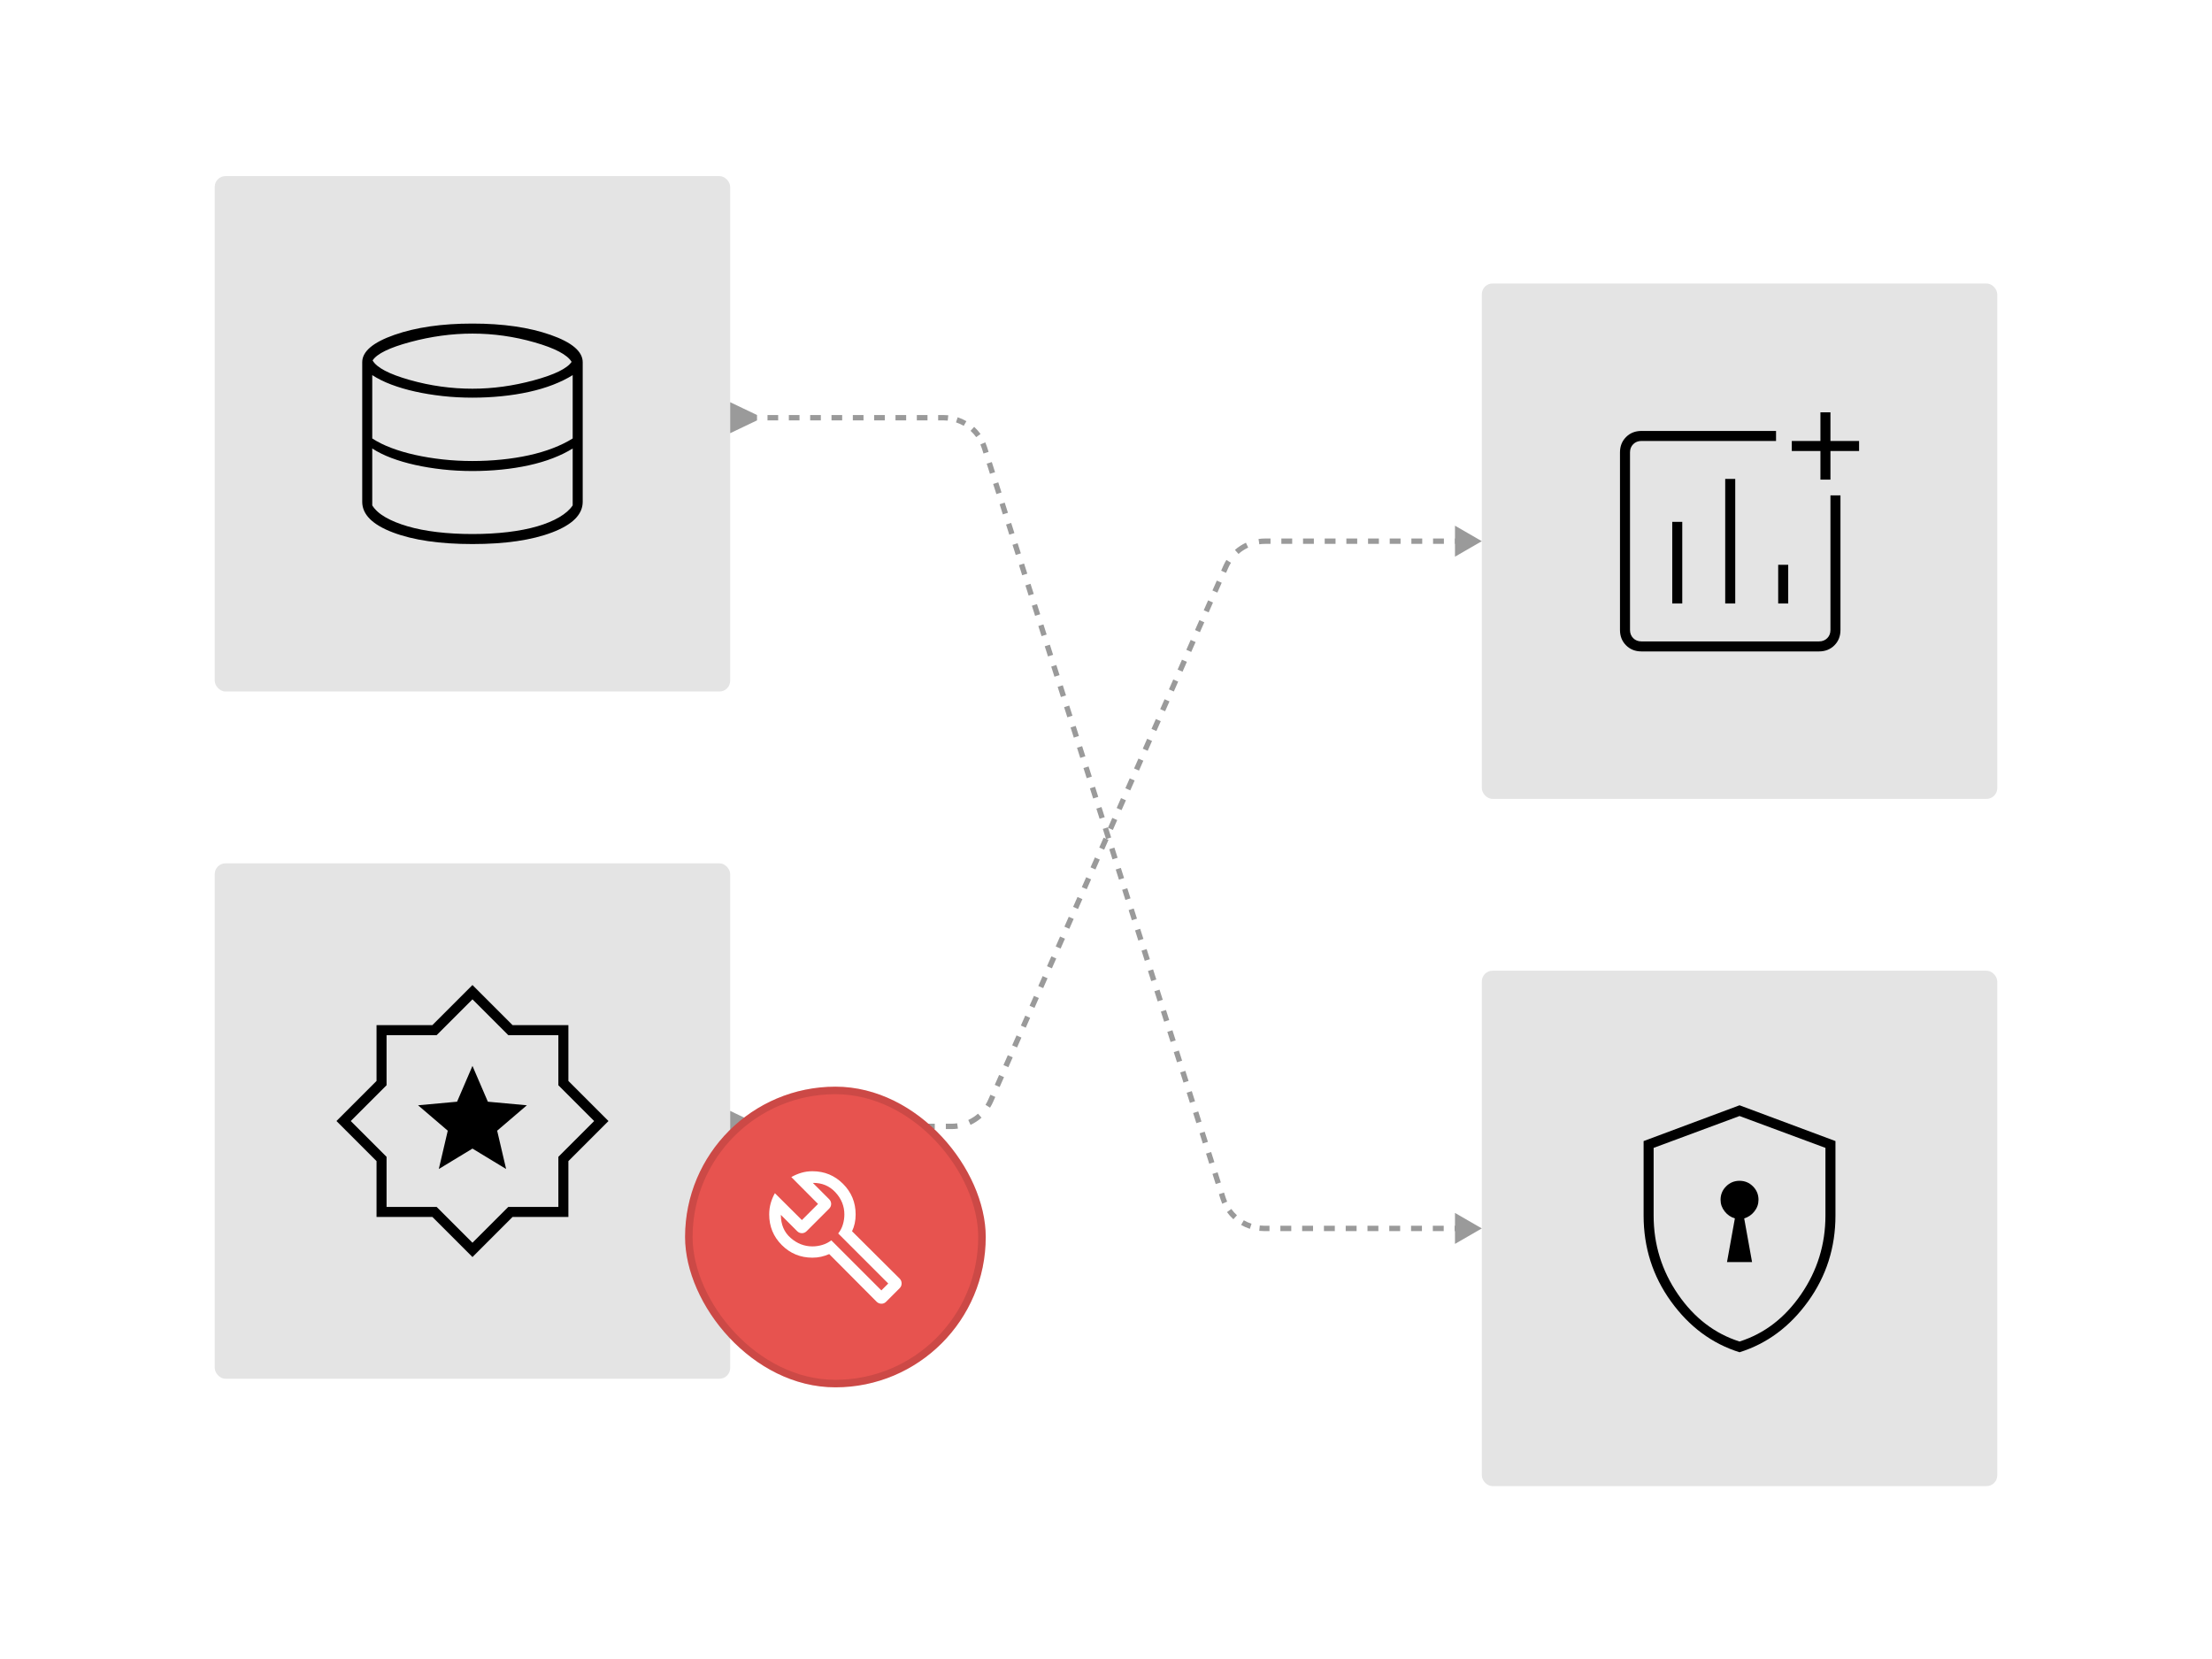
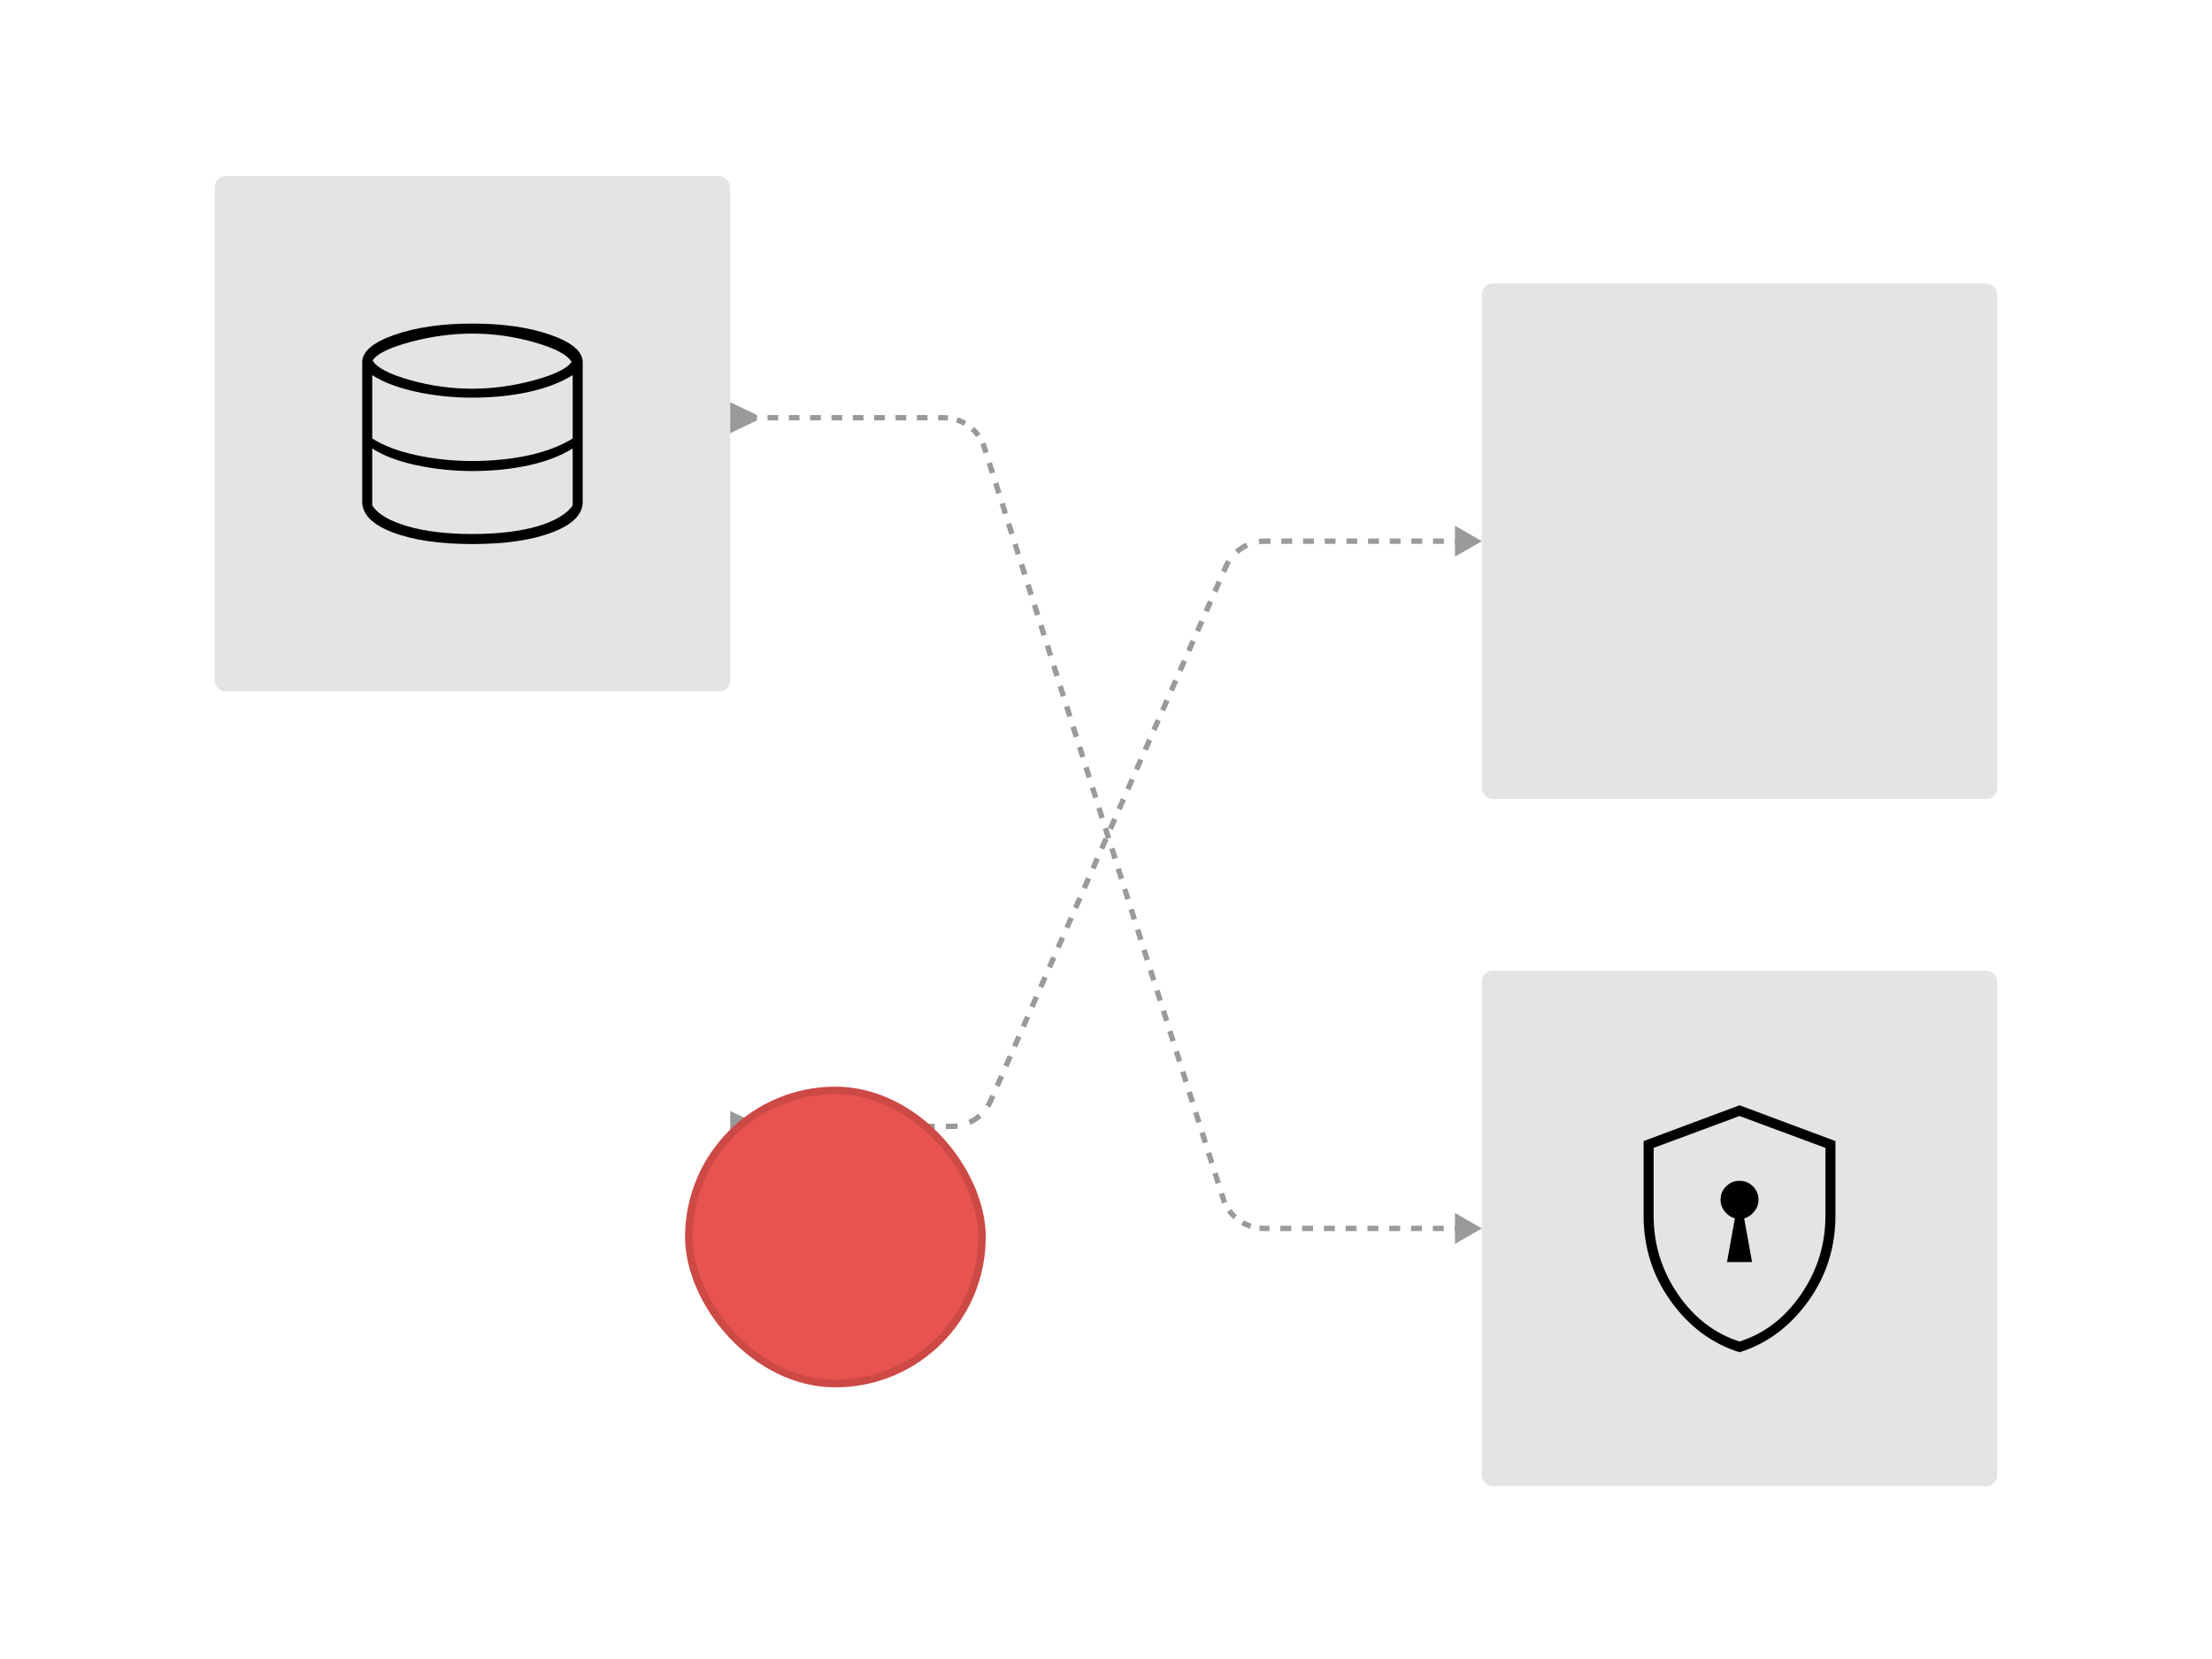
<svg xmlns="http://www.w3.org/2000/svg" width="412" height="309" viewBox="0 0 412 309" fill="none">
  <rect x="40" y="32.8" width="96" height="96" rx="2" fill="#E4E4E4" />
  <mask id="mask0_18638_2873" style="mask-type:alpha" maskUnits="userSpaceOnUse" x="56" y="48" width="64" height="65">
    <rect x="56" y="48.8" width="64" height="64" fill="#D9D9D9" />
  </mask>
  <g mask="url(#mask0_18638_2873)">
    <path d="M88 101.333C81.911 101.333 76.967 100.611 73.167 99.167C69.367 97.722 67.467 95.822 67.467 93.467V67.467C67.467 65.467 69.467 63.767 73.467 62.367C77.467 60.967 82.311 60.267 88 60.267C93.689 60.267 98.533 60.967 102.533 62.367C106.533 63.767 108.533 65.467 108.533 67.467V93.467C108.533 95.822 106.633 97.722 102.833 99.167C99.033 100.611 94.089 101.333 88 101.333ZM88 72.4C91.778 72.4 95.589 71.878 99.433 70.833C103.278 69.789 105.622 68.644 106.467 67.4C105.667 66.067 103.367 64.856 99.567 63.767C95.767 62.678 91.911 62.133 88 62.133C84.178 62.133 80.322 62.656 76.433 63.7C72.544 64.744 70.2 65.889 69.4 67.133C70.156 68.467 72.456 69.678 76.3 70.767C80.144 71.856 84.044 72.4 88 72.4ZM88 85.867C89.822 85.867 91.622 85.778 93.4 85.6C95.178 85.422 96.878 85.156 98.5 84.8C100.122 84.444 101.622 84 103 83.467C104.378 82.933 105.6 82.333 106.667 81.667V69.867C105.6 70.533 104.378 71.133 103 71.667C101.622 72.2 100.122 72.644 98.5 73C96.878 73.356 95.178 73.622 93.4 73.8C91.622 73.978 89.822 74.067 88 74.067C86.089 74.067 84.233 73.967 82.433 73.767C80.633 73.567 78.933 73.289 77.333 72.933C75.733 72.578 74.256 72.144 72.9 71.633C71.544 71.122 70.356 70.533 69.333 69.867V81.667C70.356 82.333 71.544 82.922 72.9 83.433C74.256 83.944 75.733 84.378 77.333 84.733C78.933 85.089 80.633 85.367 82.433 85.567C84.233 85.767 86.089 85.867 88 85.867ZM88 99.467C90.356 99.467 92.556 99.344 94.6 99.1C96.644 98.856 98.467 98.5 100.067 98.033C101.667 97.567 103.033 97 104.167 96.333C105.3 95.667 106.133 94.933 106.667 94.133V83.533C105.6 84.2 104.378 84.8 103 85.333C101.622 85.867 100.122 86.311 98.5 86.667C96.878 87.022 95.178 87.289 93.4 87.467C91.622 87.644 89.822 87.733 88 87.733C86.089 87.733 84.233 87.633 82.433 87.433C80.633 87.233 78.933 86.956 77.333 86.6C75.733 86.244 74.256 85.811 72.9 85.3C71.544 84.789 70.356 84.2 69.333 83.533V94.133C69.867 94.978 70.7 95.722 71.833 96.367C72.967 97.011 74.333 97.567 75.933 98.033C77.533 98.5 79.356 98.856 81.4 99.1C83.445 99.344 85.644 99.467 88 99.467Z" fill="black" />
  </g>
-   <rect x="40" y="160.8" width="96" height="96" rx="2" fill="#E4E4E4" />
  <mask id="mask1_18638_2873" style="mask-type:alpha" maskUnits="userSpaceOnUse" x="56" y="176" width="64" height="65">
-     <rect x="56" y="176.8" width="64" height="64" fill="#D9D9D9" />
-   </mask>
+     </mask>
  <g mask="url(#mask1_18638_2873)">
    <path d="M81.733 217.733L88 213.933L94.267 217.733L92.6 210.6L98.133 205.866L90.867 205.2L88 198.533L85.133 205.2L77.867 205.866L83.4 210.6L81.733 217.733ZM88 234.133L80.533 226.666H70.133V216.266L62.667 208.8L70.133 201.333V190.933H80.533L88 183.466L95.467 190.933H105.867V201.333L113.333 208.8L105.867 216.266V226.666H95.467L88 234.133ZM88 231.466L94.667 224.8H104V215.466L110.667 208.8L104 202.133V192.8H94.667L88 186.133L81.333 192.8H72V202.133L65.333 208.8L72 215.466V224.8H81.333L88 231.466Z" fill="black" />
  </g>
  <rect x="276" y="52.8" width="96" height="96" rx="2" fill="#E4E4E4" />
  <mask id="mask2_18638_2873" style="mask-type:alpha" maskUnits="userSpaceOnUse" x="292" y="68" width="64" height="65">
    <rect x="292" y="68.8" width="64" height="64" fill="#D9D9D9" />
  </mask>
  <g mask="url(#mask2_18638_2873)">
-     <path d="M305.733 121.333C304.578 121.333 303.622 120.955 302.867 120.2C302.111 119.444 301.733 118.489 301.733 117.333V84.266C301.733 83.111 302.111 82.155 302.867 81.4C303.622 80.644 304.578 80.266 305.733 80.266H330.8V82.133H305.733C305.111 82.133 304.6 82.333 304.2 82.733C303.8 83.133 303.6 83.644 303.6 84.266V117.333C303.6 117.955 303.8 118.466 304.2 118.866C304.6 119.266 305.111 119.466 305.733 119.466H338.8C339.422 119.466 339.933 119.266 340.333 118.866C340.733 118.466 340.933 117.955 340.933 117.333V92.266H342.8V117.333C342.8 118.489 342.422 119.444 341.667 120.2C340.911 120.955 339.956 121.333 338.8 121.333H305.733ZM311.467 112.4H313.333V97.2H311.467V112.4ZM321.333 112.4H323.2V89.2H321.333V112.4ZM331.2 112.4H333.067V105.2H331.2V112.4ZM339.067 89.333V84H333.733V82.133H339.067V76.8H340.933V82.133H346.267V84H340.933V89.333H339.067Z" fill="black" />
-   </g>
+     </g>
  <rect x="276" y="180.8" width="96" height="96" rx="2" fill="#E4E4E4" />
  <mask id="mask3_18638_2873" style="mask-type:alpha" maskUnits="userSpaceOnUse" x="292" y="196" width="64" height="65">
    <rect x="292" y="196.8" width="64" height="64" fill="#D9D9D9" />
  </mask>
  <g mask="url(#mask3_18638_2873)">
    <path d="M321.667 235.067H326.333L324.867 226.933C325.622 226.711 326.256 226.278 326.767 225.633C327.278 224.989 327.533 224.267 327.533 223.467C327.533 222.489 327.189 221.656 326.5 220.967C325.811 220.278 324.978 219.933 324 219.933C323.022 219.933 322.189 220.278 321.5 220.967C320.811 221.656 320.467 222.489 320.467 223.467C320.467 224.267 320.722 224.989 321.233 225.633C321.744 226.278 322.378 226.711 323.133 226.933L321.667 235.067ZM324 251.867C318.889 250.267 314.633 247.111 311.233 242.4C307.833 237.689 306.133 232.356 306.133 226.4V212.533L324 205.867L341.867 212.533V226.4C341.867 232.356 340.167 237.689 336.767 242.4C333.367 247.111 329.111 250.267 324 251.867ZM324 249.867C328.622 248.4 332.444 245.467 335.467 241.067C338.489 236.667 340 231.778 340 226.4V213.8L324 207.867L308 213.8V226.4C308 231.778 309.511 236.667 312.533 241.067C315.556 245.467 319.378 248.4 324 249.867Z" fill="black" />
  </g>
  <path d="M141 209.3L136 206.913L136 212.687L141 210.3L141 209.3ZM276 100.8L271 97.913L271 103.687L276 100.8ZM228.313 105.576L228.77 105.777L228.313 105.576ZM235.634 100.8L235.634 100.3L235.634 100.8ZM177.197 209.8L177.197 210.3L177.197 209.8ZM184.519 205.024L184.061 204.822L184.519 205.024ZM139.09 209.8L139.09 210.3L141.15 210.3L141.15 209.8L141.15 209.3L139.09 209.3L139.09 209.8ZM143.21 209.8L143.21 210.3L145.269 210.3L145.269 209.8L145.269 209.3L143.21 209.3L143.21 209.8ZM147.329 209.8L147.329 210.3L149.389 210.3L149.389 209.8L149.389 209.3L147.329 209.3L147.329 209.8ZM151.449 209.8L151.449 210.3L153.509 210.3L153.509 209.8L153.509 209.3L151.449 209.3L151.449 209.8ZM155.569 209.8L155.569 210.3L157.629 210.3L157.629 209.8L157.629 209.3L155.569 209.3L155.569 209.8ZM159.689 209.8L159.689 210.3L161.748 210.3L161.748 209.8L161.748 209.3L159.689 209.3L159.689 209.8ZM163.808 209.8L163.808 210.3L165.868 210.3L165.868 209.8L165.868 209.3L163.808 209.3L163.808 209.8ZM167.928 209.8L167.928 210.3L169.988 210.3L169.988 209.8L169.988 209.3L167.928 209.3L167.928 209.8ZM172.048 209.8L172.048 210.3L174.108 210.3L174.108 209.8L174.108 209.3L172.048 209.3L172.048 209.8ZM176.168 209.8L176.168 210.3L177.197 210.3L177.197 209.8L177.197 209.3L176.168 209.3L176.168 209.8ZM177.197 209.8L177.197 210.3C177.611 210.3 178.02 210.27 178.421 210.211L178.349 209.717L178.278 209.222C177.923 209.273 177.563 209.3 177.197 209.3L177.197 209.8ZM180.558 209.06L180.768 209.514C181.512 209.169 182.203 208.718 182.818 208.176L182.488 207.801L182.157 207.426C181.614 207.904 181.004 208.302 180.348 208.606L180.558 209.06ZM183.979 206.045L184.402 206.31C184.618 205.966 184.81 205.604 184.977 205.225L184.519 205.024L184.061 204.822C183.914 205.157 183.745 205.476 183.555 205.78L183.979 206.045ZM184.519 205.024L184.977 205.225L185.382 204.305L184.924 204.103L184.467 203.902L184.061 204.822L184.519 205.024ZM185.735 202.262L186.193 202.463L187.004 200.621L186.546 200.42L186.089 200.218L185.278 202.06L185.735 202.262ZM187.357 198.578L187.815 198.78L188.626 196.938L188.168 196.737L187.711 196.535L186.9 198.377L187.357 198.578ZM188.979 194.895L189.437 195.096L190.248 193.255L189.79 193.053L189.333 192.852L188.522 194.693L188.979 194.895ZM190.601 191.212L191.059 191.413L191.87 189.572L191.412 189.37L190.955 189.169L190.144 191.01L190.601 191.212ZM192.223 187.528L192.681 187.73L193.492 185.888L193.034 185.687L192.577 185.485L191.766 187.327L192.223 187.528ZM193.845 183.845L194.303 184.047L195.114 182.205L194.656 182.004L194.199 181.802L193.388 183.644L193.845 183.845ZM195.467 180.162L195.925 180.363L196.736 178.522L196.278 178.32L195.821 178.119L195.01 179.96L195.467 180.162ZM197.089 176.479L197.547 176.68L198.358 174.838L197.9 174.637L197.443 174.435L196.632 176.277L197.089 176.479ZM198.711 172.795L199.169 172.997L199.98 171.155L199.522 170.954L199.065 170.752L198.254 172.594L198.711 172.795ZM200.333 169.112L200.791 169.314L201.602 167.472L201.144 167.27L200.687 167.069L199.876 168.911L200.333 169.112ZM201.955 165.429L202.413 165.63L203.224 163.789L202.766 163.587L202.309 163.386L201.498 165.227L201.955 165.429ZM203.577 161.746L204.035 161.947L204.846 160.105L204.388 159.904L203.931 159.702L203.12 161.544L203.577 161.746ZM205.199 158.062L205.657 158.264L206.468 156.422L206.01 156.221L205.553 156.019L204.742 157.861L205.199 158.062ZM206.821 154.379L207.279 154.581L208.09 152.739L207.632 152.537L207.175 152.336L206.364 154.177L206.821 154.379ZM208.443 150.696L208.901 150.897L209.712 149.056L209.254 148.854L208.797 148.653L207.986 150.494L208.443 150.696ZM210.065 147.012L210.523 147.214L211.334 145.372L210.876 145.171L210.419 144.969L209.608 146.811L210.065 147.012ZM211.687 143.329L212.145 143.531L212.956 141.689L212.498 141.488L212.041 141.286L211.23 143.128L211.687 143.329ZM213.309 139.646L213.767 139.847L214.578 138.006L214.12 137.804L213.663 137.603L212.852 139.444L213.309 139.646ZM214.931 135.963L215.389 136.164L216.2 134.323L215.742 134.121L215.285 133.919L214.474 135.761L214.931 135.963ZM216.553 132.279L217.011 132.481L217.822 130.639L217.364 130.438L216.907 130.236L216.096 132.078L216.553 132.279ZM218.175 128.596L218.633 128.798L219.444 126.956L218.986 126.754L218.529 126.553L217.718 128.395L218.175 128.596ZM219.797 124.913L220.255 125.114L221.066 123.273L220.608 123.071L220.151 122.87L219.34 124.711L219.797 124.913ZM221.419 121.23L221.877 121.431L222.688 119.589L222.23 119.388L221.773 119.186L220.962 121.028L221.419 121.23ZM223.041 117.546L223.499 117.748L224.31 115.906L223.852 115.705L223.395 115.503L222.584 117.345L223.041 117.546ZM224.663 113.863L225.121 114.064L225.932 112.223L225.474 112.021L225.017 111.82L224.206 113.661L224.663 113.863ZM226.285 110.18L226.743 110.381L227.554 108.54L227.096 108.338L226.639 108.137L225.828 109.978L226.285 110.18ZM227.907 106.496L228.365 106.698L228.77 105.777L228.313 105.576L227.855 105.374L227.45 106.295L227.907 106.496ZM228.313 105.576L228.77 105.777C228.917 105.443 229.087 105.123 229.277 104.82L228.853 104.555L228.429 104.29C228.214 104.634 228.022 104.996 227.855 105.374L228.313 105.576ZM230.344 102.798L230.675 103.174C231.218 102.695 231.827 102.297 232.484 101.993L232.274 101.54L232.064 101.086C231.32 101.431 230.629 101.881 230.014 102.423L230.344 102.798ZM234.482 100.883L234.554 101.378C234.908 101.326 235.269 101.3 235.634 101.3L235.634 100.8L235.634 100.3C235.221 100.3 234.812 100.33 234.41 100.388L234.482 100.883ZM235.634 100.8L235.634 101.3L236.643 101.3L236.643 100.8L236.643 100.3L235.634 100.3L235.634 100.8ZM238.662 100.8L238.662 101.3L240.68 101.3L240.68 100.8L240.68 100.3L238.662 100.3L238.662 100.8ZM242.698 100.8L242.698 101.3L244.717 101.3L244.717 100.8L244.717 100.3L242.698 100.3L242.698 100.8ZM246.735 100.8L246.735 101.3L248.753 101.3L248.753 100.8L248.753 100.3L246.735 100.3L246.735 100.8ZM250.771 100.8L250.771 101.3L252.79 101.3L252.79 100.8L252.79 100.3L250.771 100.3L250.771 100.8ZM254.808 100.8L254.808 101.3L256.826 101.3L256.826 100.8L256.826 100.3L254.808 100.3L254.808 100.8ZM258.845 100.8L258.845 101.3L260.863 101.3L260.863 100.8L260.863 100.3L258.845 100.3L258.845 100.8ZM262.881 100.8L262.881 101.3L264.899 101.3L264.899 100.8L264.899 100.3L262.881 100.3L262.881 100.8ZM266.918 100.8L266.918 101.3L268.936 101.3L268.936 100.8L268.936 100.3L266.918 100.3L266.918 100.8ZM270.954 100.8L270.954 101.3L272.973 101.3L272.973 100.8L272.973 100.3L270.954 100.3L270.954 100.8Z" fill="#9A9A9A" />
  <path d="M276 228.8L271 231.687L271 225.913L276 228.8ZM141 78.3L136 80.687L136 74.913L141 77.3L141 78.3ZM183.357 83.376L183.833 83.225L183.357 83.376ZM235.436 228.8L235.436 229.3L235.436 228.8ZM227.812 223.223L227.335 223.375L227.812 223.223ZM272.958 228.8L272.958 229.3L270.929 229.3L270.929 228.8L270.929 228.3L272.958 228.3L272.958 228.8ZM268.901 228.8L268.901 229.3L266.873 229.3L266.873 228.8L266.873 228.3L268.901 228.3L268.901 228.8ZM264.845 228.8L264.845 229.3L262.817 229.3L262.817 228.8L262.817 228.3L264.845 228.3L264.845 228.8ZM260.788 228.8L260.788 229.3L258.76 229.3L258.76 228.8L258.76 228.3L260.788 228.3L260.788 228.8ZM256.732 228.8L256.732 229.3L254.704 229.3L254.704 228.8L254.704 228.3L256.732 228.3L256.732 228.8ZM252.675 228.8L252.675 229.3L250.647 229.3L250.647 228.8L250.647 228.3L252.675 228.3L252.675 228.8ZM248.619 228.8L248.619 229.3L246.591 229.3L246.591 228.8L246.591 228.3L248.619 228.3L248.619 228.8ZM244.563 228.8L244.563 229.3L242.534 229.3L242.534 228.8L242.534 228.3L244.563 228.3L244.563 228.8ZM240.506 228.8L240.506 229.3L238.478 229.3L238.478 228.8L238.478 228.3L240.506 228.3L240.506 228.8ZM236.45 228.8L236.45 229.3L235.436 229.3L235.436 228.8L235.436 228.3L236.45 228.3L236.45 228.8ZM235.436 228.8L235.436 229.3C235.135 229.3 234.837 229.284 234.543 229.253L234.595 228.756L234.647 228.259C234.907 228.286 235.17 228.3 235.436 228.3L235.436 228.8ZM232.951 228.405L232.796 228.88C232.225 228.694 231.679 228.448 231.166 228.15L231.417 227.717L231.668 227.285C232.122 227.549 232.603 227.765 233.106 227.93L232.951 228.405ZM230.06 226.725L229.725 227.095C229.284 226.696 228.885 226.25 228.535 225.763L228.941 225.471L229.346 225.179C229.656 225.609 230.008 226.003 230.396 226.355L230.06 226.725ZM228.108 224.011L227.65 224.212C227.531 223.941 227.426 223.661 227.335 223.375L227.812 223.223L228.288 223.072C228.368 223.325 228.461 223.571 228.566 223.811L228.108 224.011ZM227.812 223.223L227.335 223.375L227.035 222.43L227.511 222.278L227.988 222.127L228.288 223.072L227.812 223.223ZM226.91 220.389L226.434 220.54L225.833 218.65L226.31 218.499L226.786 218.347L227.387 220.237L226.91 220.389ZM225.709 216.609L225.232 216.76L224.632 214.871L225.108 214.719L225.585 214.568L226.185 216.457L225.709 216.609ZM224.507 212.829L224.031 212.981L223.43 211.091L223.907 210.939L224.383 210.788L224.984 212.678L224.507 212.829ZM223.306 209.05L222.829 209.201L222.229 207.311L222.705 207.16L223.182 207.008L223.782 208.898L223.306 209.05ZM222.104 205.27L221.628 205.421L221.027 203.532L221.504 203.38L221.98 203.229L222.581 205.119L222.104 205.27ZM220.903 201.49L220.427 201.642L219.826 199.752L220.302 199.601L220.779 199.449L221.38 201.339L220.903 201.49ZM219.702 197.711L219.225 197.862L218.624 195.972L219.101 195.821L219.577 195.669L220.178 197.559L219.702 197.711ZM218.5 193.931L218.024 194.083L217.423 192.193L217.899 192.041L218.376 191.89L218.977 193.78L218.5 193.931ZM217.299 190.151L216.822 190.303L216.221 188.413L216.698 188.262L217.174 188.11L217.775 190L217.299 190.151ZM216.097 186.372L215.621 186.523L215.02 184.633L215.496 184.482L215.973 184.33L216.574 186.22L216.097 186.372ZM214.896 182.592L214.419 182.744L213.818 180.854L214.295 180.702L214.771 180.551L215.372 182.441L214.896 182.592ZM213.694 178.812L213.218 178.964L212.617 177.074L213.093 176.923L213.57 176.771L214.171 178.661L213.694 178.812ZM212.493 175.033L212.016 175.184L211.415 173.294L211.892 173.143L212.368 172.992L212.969 174.881L212.493 175.033ZM211.291 171.253L210.815 171.405L210.214 169.515L210.69 169.363L211.167 169.212L211.768 171.102L211.291 171.253ZM210.09 167.474L209.613 167.625L209.012 165.735L209.489 165.584L209.965 165.432L210.566 167.322L210.09 167.474ZM208.888 163.694L208.412 163.845L207.811 161.955L208.287 161.804L208.764 161.653L209.365 163.542L208.888 163.694ZM207.687 159.914L207.21 160.066L206.61 158.176L207.086 158.024L207.563 157.873L208.163 159.763L207.687 159.914ZM206.485 156.135L206.009 156.286L205.408 154.396L205.885 154.245L206.361 154.093L206.962 155.983L206.485 156.135ZM205.284 152.355L204.807 152.506L204.207 150.617L204.683 150.465L205.16 150.314L205.76 152.203L205.284 152.355ZM204.082 148.575L203.606 148.727L203.005 146.837L203.482 146.685L203.958 146.534L204.559 148.424L204.082 148.575ZM202.881 144.796L202.404 144.947L201.804 143.057L202.28 142.906L202.757 142.754L203.357 144.644L202.881 144.796ZM201.679 141.016L201.203 141.167L200.602 139.278L201.079 139.126L201.555 138.975L202.156 140.864L201.679 141.016ZM200.478 137.236L200.001 137.388L199.401 135.498L199.877 135.346L200.354 135.195L200.954 137.085L200.478 137.236ZM199.276 133.457L198.8 133.608L198.199 131.718L198.676 131.567L199.152 131.415L199.753 133.305L199.276 133.457ZM198.075 129.677L197.598 129.828L196.998 127.939L197.474 127.787L197.951 127.636L198.551 129.526L198.075 129.677ZM196.873 125.897L196.397 126.049L195.796 124.159L196.273 124.008L196.749 123.856L197.35 125.746L196.873 125.897ZM195.672 122.118L195.195 122.269L194.595 120.379L195.071 120.228L195.548 120.076L196.148 121.966L195.672 122.118ZM194.47 118.338L193.994 118.49L193.393 116.6L193.87 116.448L194.346 116.297L194.947 118.187L194.47 118.338ZM193.269 114.558L192.793 114.71L192.192 112.82L192.668 112.669L193.145 112.517L193.746 114.407L193.269 114.558ZM192.068 110.779L191.591 110.93L190.99 109.04L191.467 108.889L191.943 108.737L192.544 110.627L192.068 110.779ZM190.866 106.999L190.39 107.151L189.789 105.261L190.265 105.109L190.742 104.958L191.343 106.848L190.866 106.999ZM189.665 103.219L189.188 103.371L188.587 101.481L189.064 101.33L189.54 101.178L190.141 103.068L189.665 103.219ZM188.463 99.44L187.987 99.591L187.386 97.701L187.862 97.55L188.339 97.398L188.94 99.288L188.463 99.44ZM187.262 95.66L186.785 95.812L186.184 93.922L186.661 93.77L187.137 93.619L187.738 95.509L187.262 95.66ZM186.06 91.88L185.584 92.032L184.983 90.142L185.459 89.991L185.936 89.839L186.537 91.729L186.06 91.88ZM184.859 88.101L184.382 88.252L183.781 86.362L184.258 86.211L184.734 86.059L185.335 87.949L184.859 88.101ZM183.657 84.321L183.181 84.473L182.88 83.528L183.357 83.376L183.833 83.225L184.134 84.17L183.657 84.321ZM183.357 83.376L182.88 83.528C182.8 83.275 182.707 83.028 182.602 82.789L183.06 82.588L183.518 82.388C183.637 82.659 183.742 82.938 183.833 83.225L183.357 83.376ZM182.228 81.128L181.822 81.42C181.513 80.991 181.16 80.597 180.772 80.245L181.108 79.874L181.444 79.504C181.884 79.903 182.283 80.349 182.634 80.836L182.228 81.128ZM179.751 78.882L179.5 79.314C179.047 79.051 178.565 78.835 178.062 78.67L178.217 78.195L178.373 77.719C178.943 77.906 179.489 78.151 180.002 78.45L179.751 78.882ZM176.573 77.844L176.521 78.341C176.261 78.314 175.998 78.3 175.733 78.3L175.733 77.8L175.733 77.3C176.033 77.3 176.331 77.316 176.626 77.347L176.573 77.844ZM175.733 77.8L175.733 78.3L174.739 78.3L174.739 77.8L174.739 77.3L175.733 77.3L175.733 77.8ZM172.753 77.8L172.753 78.3L170.766 78.3L170.766 77.8L170.766 77.3L172.753 77.3L172.753 77.8ZM168.78 77.8L168.78 78.3L166.793 78.3L166.793 77.8L166.793 77.3L168.78 77.3L168.78 77.8ZM164.806 77.8L164.806 78.3L162.82 78.3L162.82 77.8L162.82 77.3L164.806 77.3L164.806 77.8ZM160.833 77.8L160.833 78.3L158.846 78.3L158.846 77.8L158.846 77.3L160.833 77.3L160.833 77.8ZM156.86 77.8L156.86 78.3L154.873 78.3L154.873 77.8L154.873 77.3L156.86 77.3L156.86 77.8ZM152.886 77.8L152.886 78.3L150.9 78.3L150.9 77.8L150.9 77.3L152.886 77.3L152.886 77.8ZM148.913 77.8L148.913 78.3L146.927 78.3L146.927 77.8L146.927 77.3L148.913 77.3L148.913 77.8ZM144.94 77.8L144.94 78.3L142.953 78.3L142.953 77.8L142.953 77.3L144.94 77.3L144.94 77.8ZM140.967 77.8L140.967 78.3L138.98 78.3L138.98 77.8L138.98 77.3L140.967 77.3L140.967 77.8Z" fill="#9A9A9A" />
  <g filter="url(#filter0_dddd_18638_2873)">
    <rect x="178" y="126.8" width="56" height="56" rx="28" fill="#E7534F" />
    <rect x="178.7" y="127.5" width="54.6" height="54.6" rx="27.3" stroke="black" stroke-opacity="0.12" stroke-width="1.4" />
    <mask id="mask4_18638_2873" style="mask-type:alpha" maskUnits="userSpaceOnUse" x="189" y="138" width="34" height="34">
      <rect x="189.2" y="138" width="33.6" height="33.6" fill="#D9D9D9" />
    </mask>
    <g mask="url(#mask4_18638_2873)">
-       <path d="M213.668 166.845L204.848 157.982C204.354 158.196 203.852 158.36 203.342 158.476C202.832 158.592 202.291 158.65 201.719 158.65C199.483 158.65 197.583 157.867 196.017 156.302C194.452 154.737 193.669 152.836 193.669 150.6C193.669 149.876 193.761 149.185 193.945 148.525C194.129 147.866 194.391 147.238 194.73 146.642L199.759 151.645L202.764 148.64L197.789 143.638C198.384 143.298 199.008 143.032 199.659 142.839C200.311 142.646 200.997 142.55 201.719 142.55C203.955 142.55 205.856 143.332 207.421 144.898C208.987 146.463 209.769 148.364 209.769 150.6C209.769 151.19 209.714 151.74 209.602 152.25C209.491 152.76 209.324 153.253 209.101 153.728L217.965 162.548C218.209 162.796 218.331 163.094 218.331 163.444C218.331 163.795 218.21 164.091 217.968 164.333L215.426 166.875C215.183 167.117 214.891 167.234 214.548 167.225C214.205 167.216 213.912 167.089 213.668 166.845ZM214.562 164.745L215.843 163.464L206.52 154.14C206.913 153.655 207.203 153.104 207.389 152.486C207.576 151.867 207.669 151.239 207.669 150.6C207.669 149.047 207.115 147.673 206.005 146.478C204.896 145.282 203.492 144.696 201.794 144.72L204.829 147.754C205.082 148.007 205.208 148.302 205.208 148.64C205.208 148.977 205.082 149.272 204.829 149.526L200.645 153.71C200.392 153.962 200.097 154.089 199.759 154.089C199.422 154.089 199.127 153.962 198.873 153.71L195.839 150.675C195.843 152.472 196.447 153.9 197.651 154.96C198.856 156.02 200.212 156.55 201.719 156.55C202.332 156.55 202.945 156.459 203.557 156.276C204.17 156.094 204.73 155.81 205.238 155.422L214.562 164.745Z" fill="white" />
-     </g>
+       </g>
  </g>
  <defs>
    <filter id="filter0_dddd_18638_2873" x="131.8" y="122.6" width="107.8" height="120.4" filterUnits="userSpaceOnUse" color-interpolation-filters="sRGB">
      <feFlood flood-opacity="0" result="BackgroundImageFix" />
      <feColorMatrix in="SourceAlpha" type="matrix" values="0 0 0 0 0 0 0 0 0 0 0 0 0 0 0 0 0 0 127 0" result="hardAlpha" />
      <feOffset dx="-1.4" dy="2.8" />
      <feGaussianBlur stdDeviation="3.5" />
      <feColorMatrix type="matrix" values="0 0 0 0 0.588 0 0 0 0 0.09 0 0 0 0 0.09 0 0 0 0.24 0" />
      <feBlend mode="normal" in2="BackgroundImageFix" result="effect1_dropShadow_18638_2873" />
      <feColorMatrix in="SourceAlpha" type="matrix" values="0 0 0 0 0 0 0 0 0 0 0 0 0 0 0 0 0 0 127 0" result="hardAlpha" />
      <feOffset dx="-7" dy="9.8" />
      <feGaussianBlur stdDeviation="6.3" />
      <feColorMatrix type="matrix" values="0 0 0 0 0.588 0 0 0 0 0.09 0 0 0 0 0.09 0 0 0 0.2 0" />
      <feBlend mode="normal" in2="effect1_dropShadow_18638_2873" result="effect2_dropShadow_18638_2873" />
      <feColorMatrix in="SourceAlpha" type="matrix" values="0 0 0 0 0 0 0 0 0 0 0 0 0 0 0 0 0 0 127 0" result="hardAlpha" />
      <feOffset dx="-15.4" dy="22.4" />
      <feGaussianBlur stdDeviation="8.4" />
      <feColorMatrix type="matrix" values="0 0 0 0 0.588 0 0 0 0 0.09 0 0 0 0 0.09 0 0 0 0.12 0" />
      <feBlend mode="normal" in2="effect2_dropShadow_18638_2873" result="effect3_dropShadow_18638_2873" />
      <feColorMatrix in="SourceAlpha" type="matrix" values="0 0 0 0 0 0 0 0 0 0 0 0 0 0 0 0 0 0 127 0" result="hardAlpha" />
      <feOffset dx="-26.6" dy="40.6" />
      <feGaussianBlur stdDeviation="9.8" />
      <feColorMatrix type="matrix" values="0 0 0 0 0.588 0 0 0 0 0.09 0 0 0 0 0.09 0 0 0 0.04 0" />
      <feBlend mode="normal" in2="effect3_dropShadow_18638_2873" result="effect4_dropShadow_18638_2873" />
      <feBlend mode="normal" in="SourceGraphic" in2="effect4_dropShadow_18638_2873" result="shape" />
    </filter>
  </defs>
</svg>